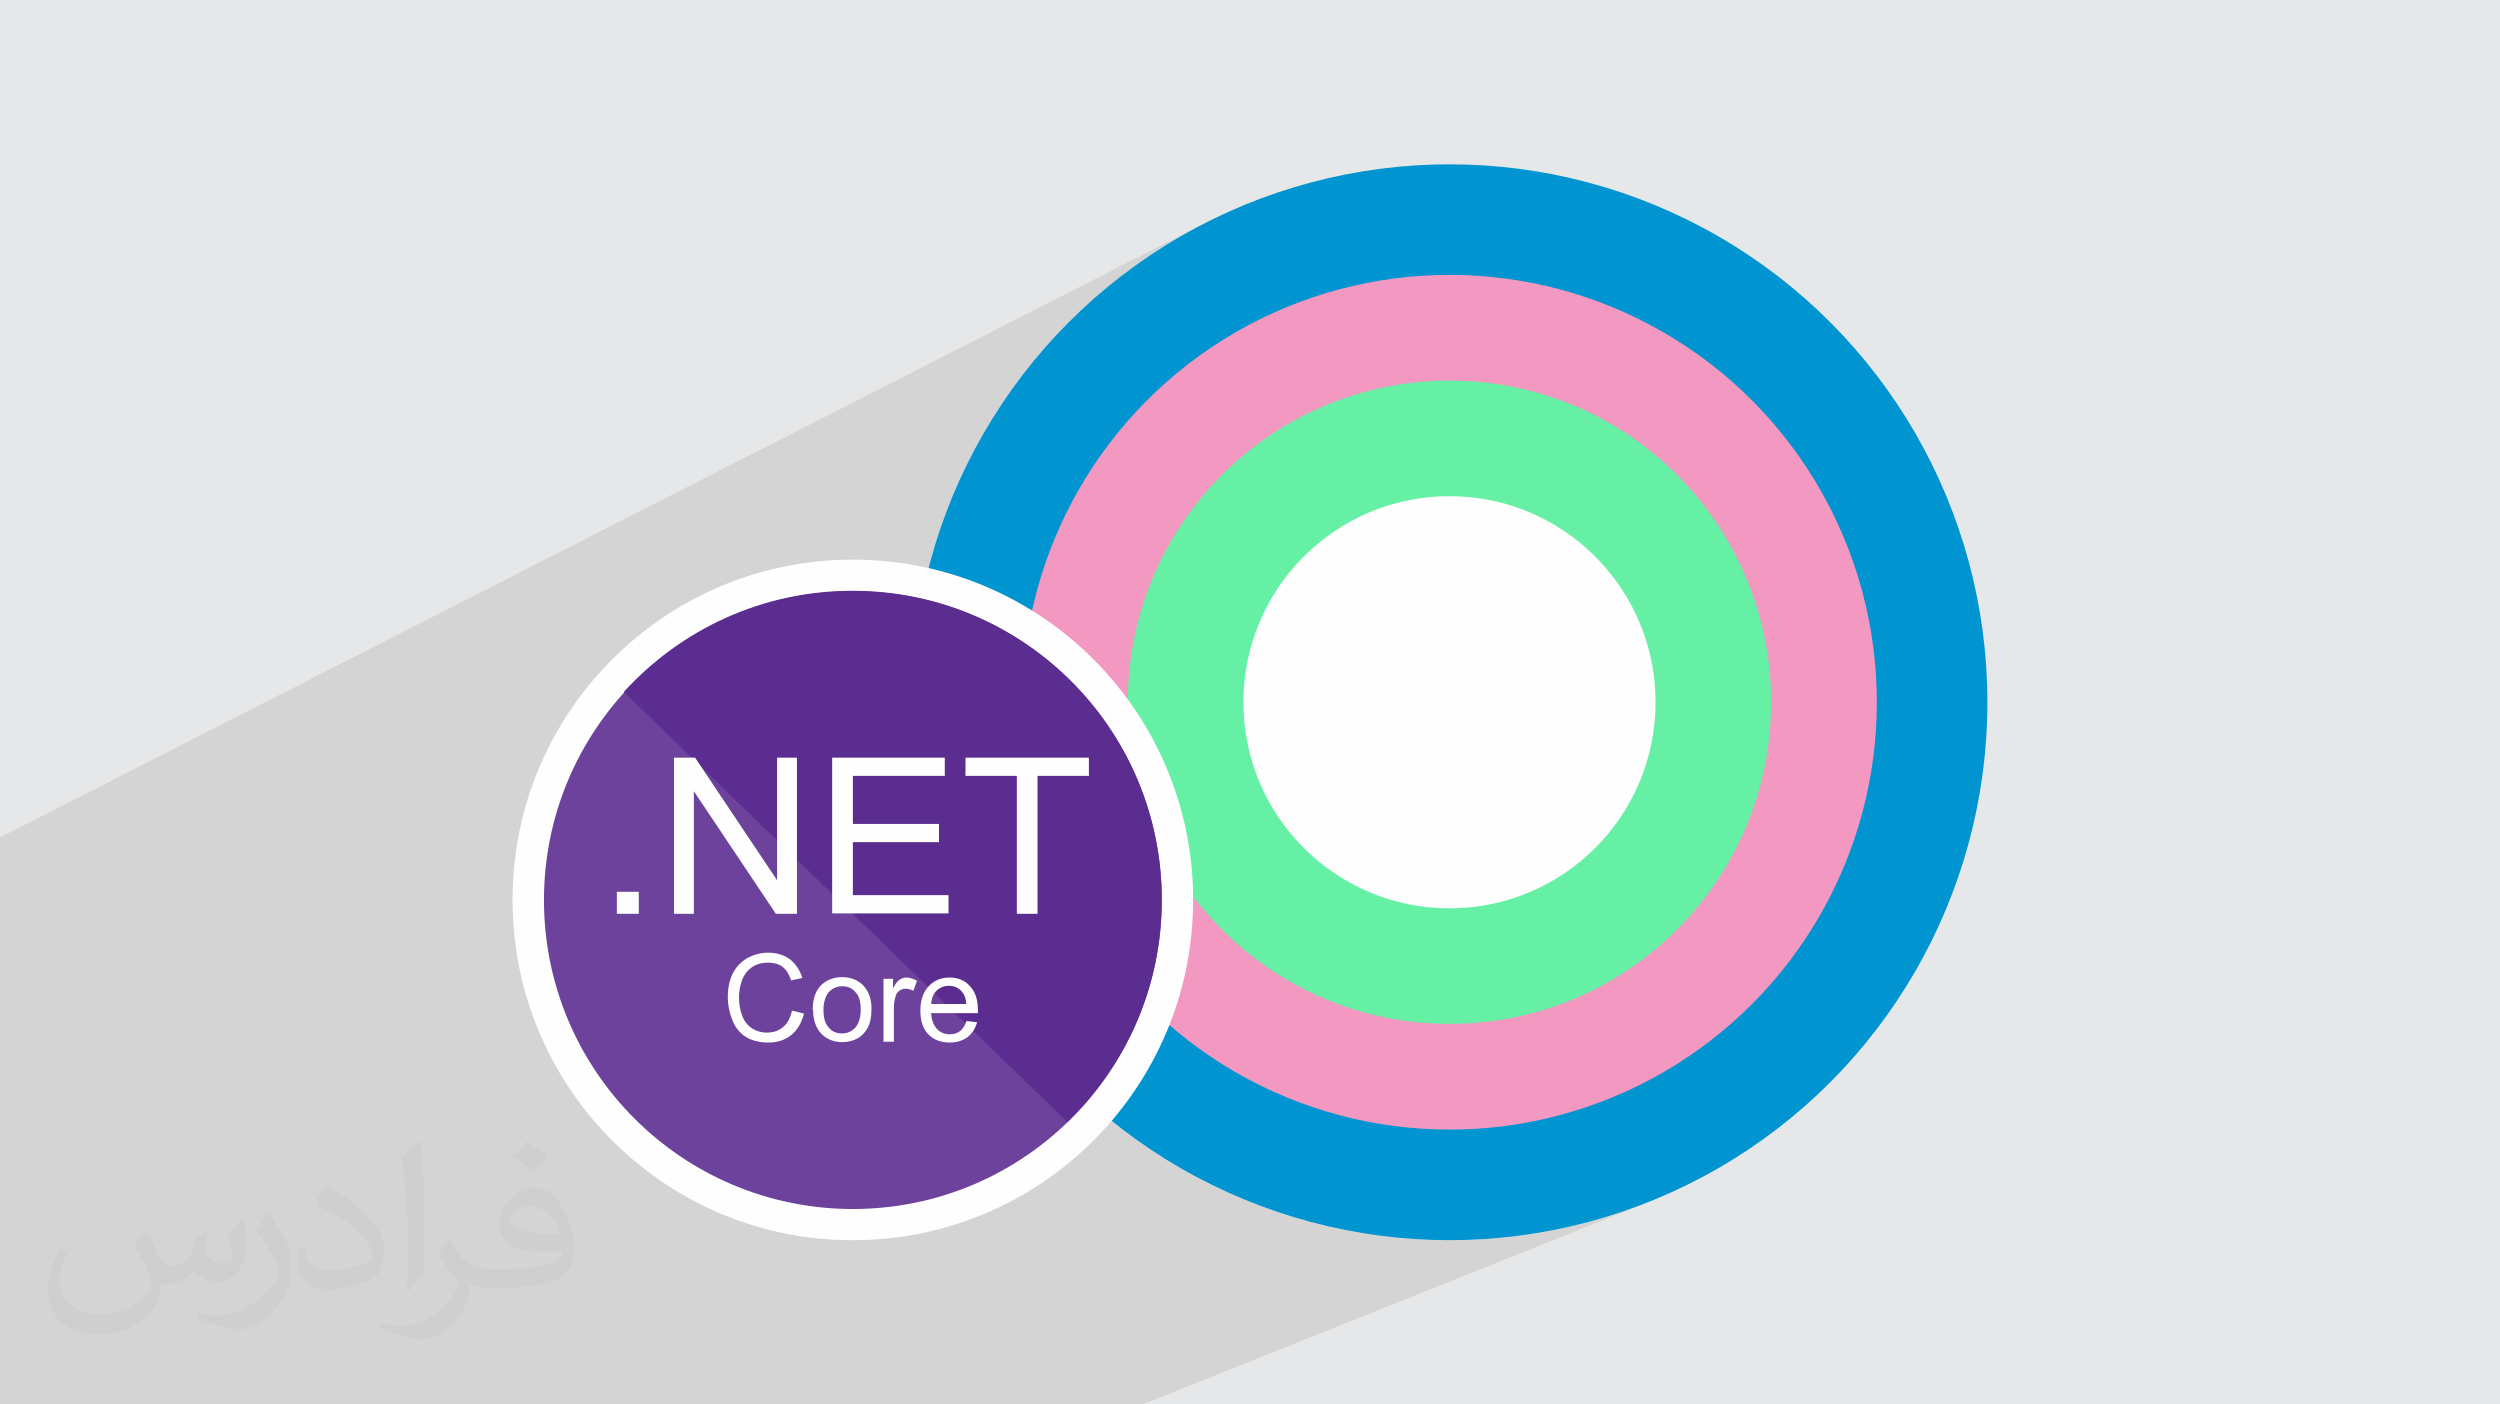
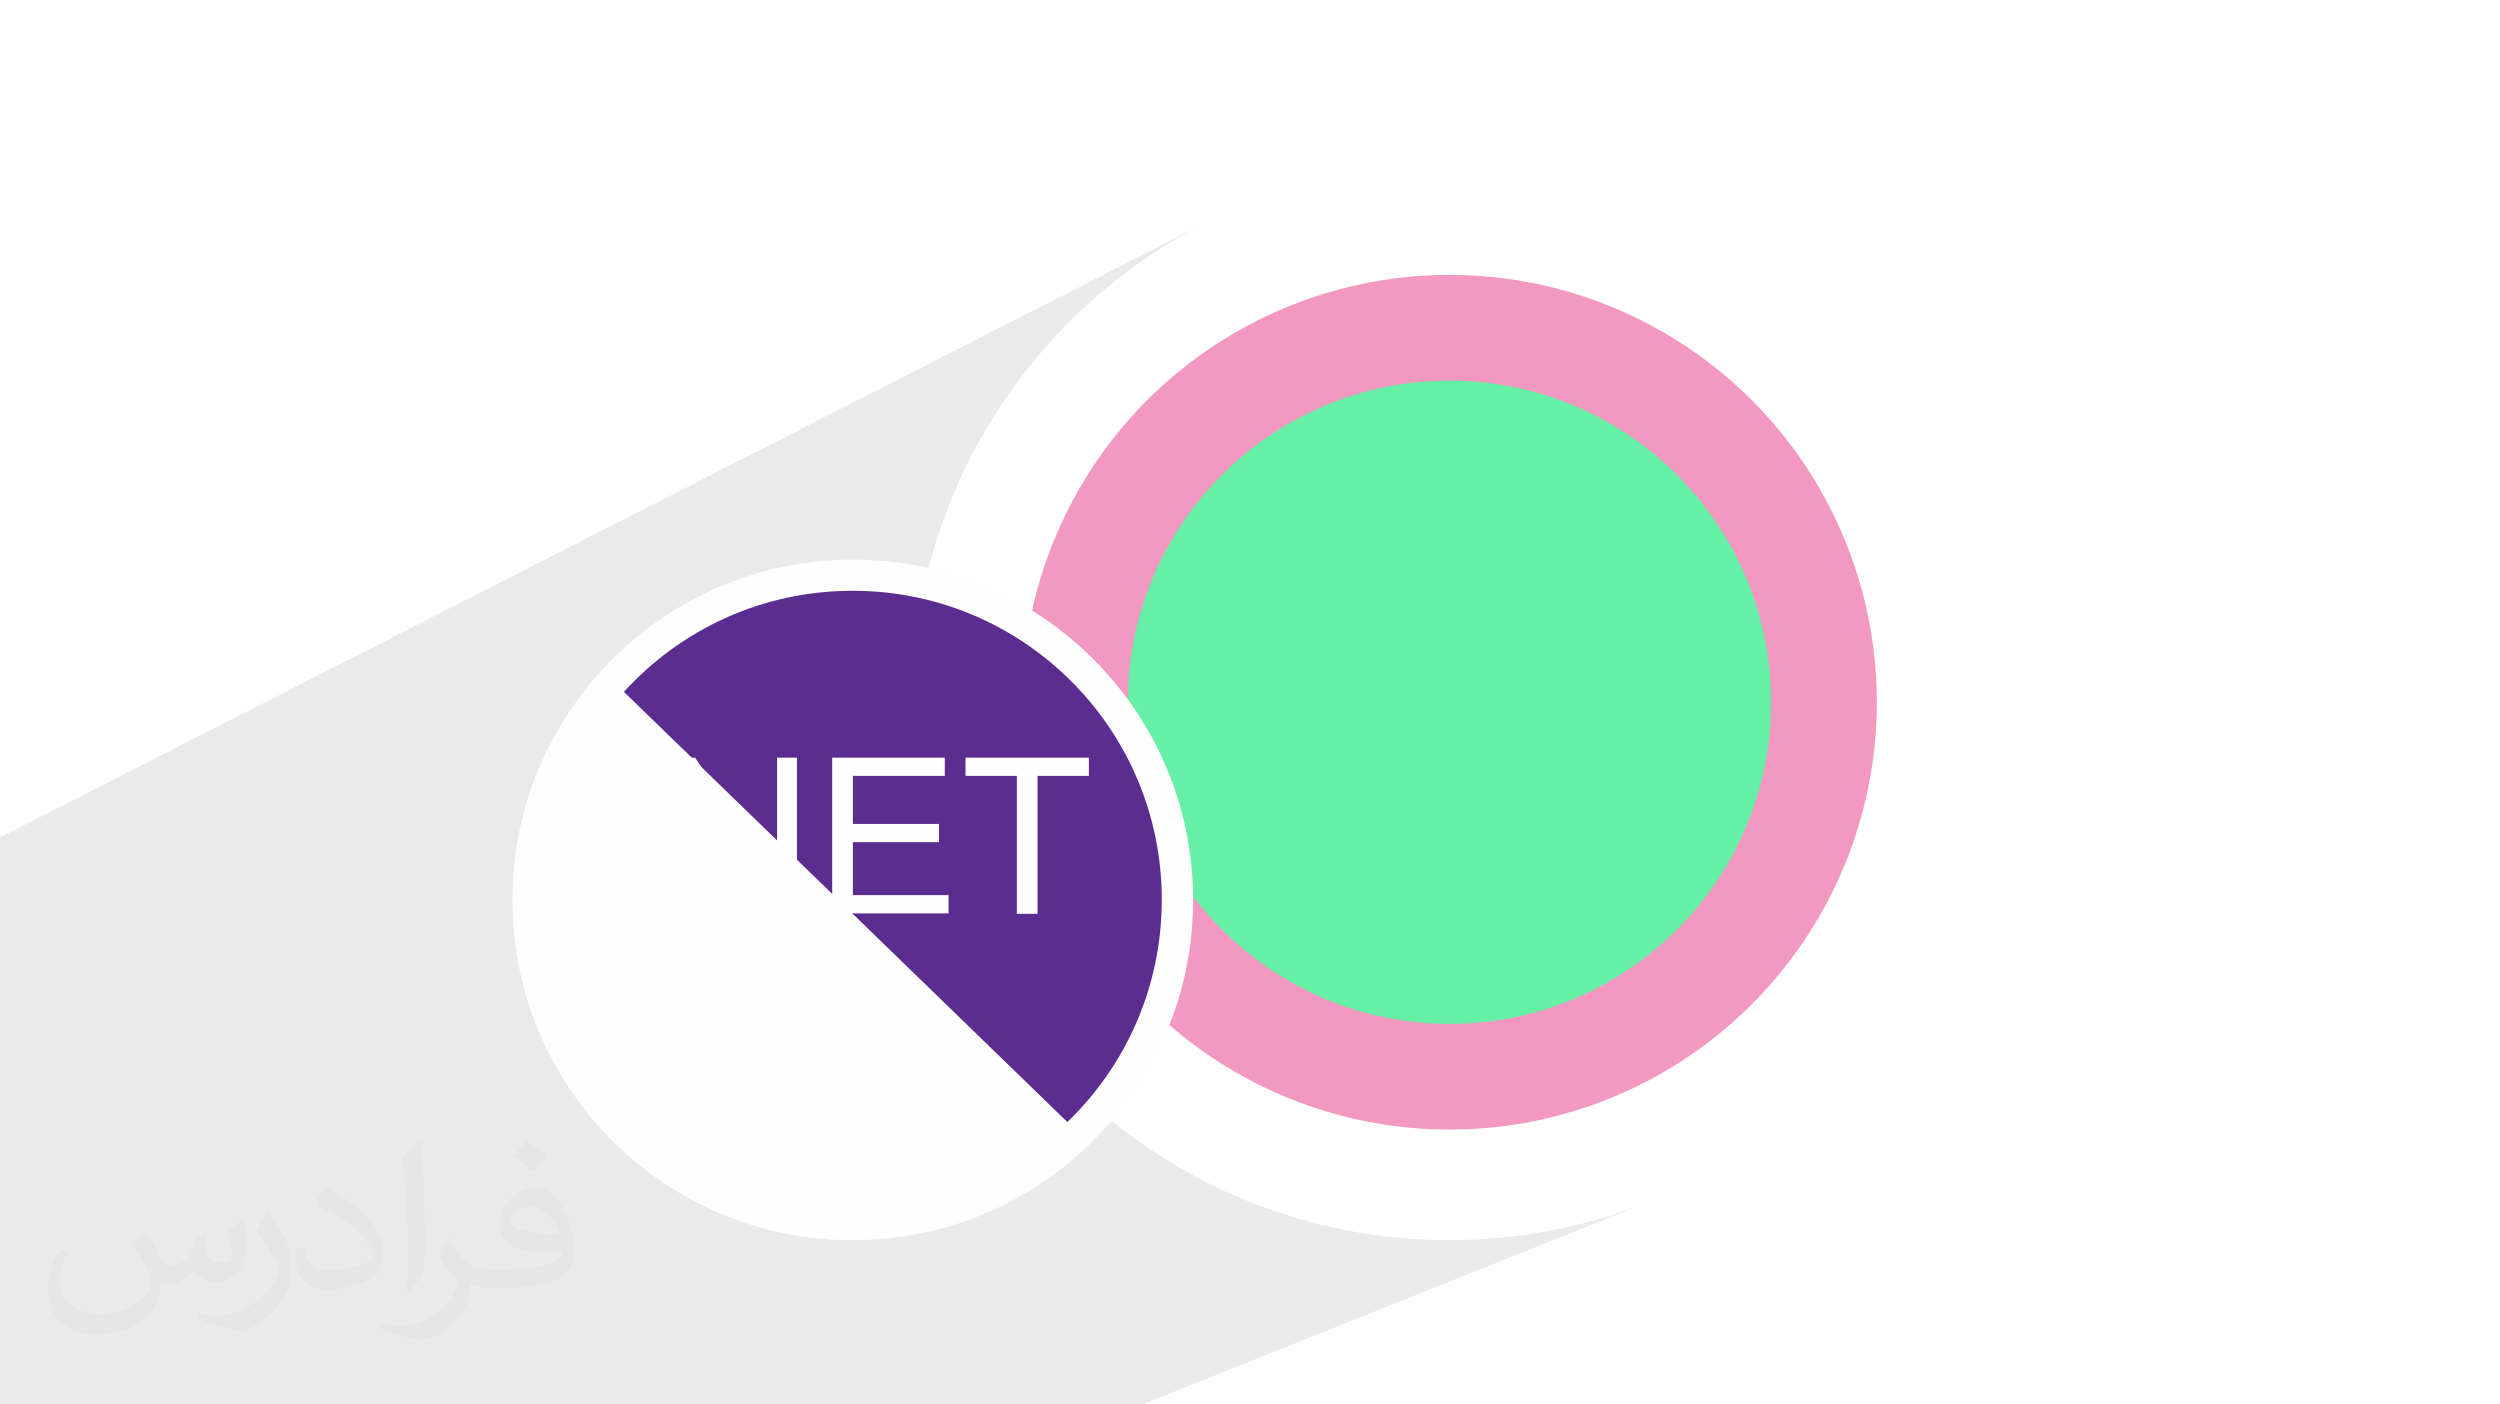
<svg xmlns="http://www.w3.org/2000/svg" xml:space="preserve" width="94.192mm" height="52.917mm" version="1.1" style="shape-rendering:geometricPrecision; text-rendering:geometricPrecision; image-rendering:optimizeQuality; fill-rule:evenodd; clip-rule:evenodd" viewBox="0 0 9419.16 5291.66">
  <defs>
    <style type="text/css">
   
    .fil6 {fill:#FEFEFE}
    .fil4 {fill:#F398C0}
    .fil3 {fill:#0094D1}
    .fil8 {fill:#5C2D91}
    .fil5 {fill:#65F0A6}
    .fil7 {fill:#6C429C}
    .fil0 {fill:#E6E7E8}
    .fil9 {fill:#FEFEFE;fill-rule:nonzero}
    .fil2 {fill:#373435;fill-opacity:0.031}
    .fil1 {fill:#373435;fill-opacity:0.102}
   
  </style>
  </defs>
  <g id="Layer_x0020_1">
-     <polygon class="fil0" points="-0,0 9419.16,0 9419.16,5291.66 -0,5291.66 " />
    <polygon class="fil1" points="4303.95,5291.66 2016.79,5291.66 1693.42,5291.66 -0,5291.66 -0,3854.41 -0,3559.38 -0,3155.22 4557.44,831.29 4484.12,869.78 4412.61,911.15 4342.97,955.3 4275.29,1002.18 4209.64,1051.69 4146.11,1103.76 4084.76,1158.32 4025.67,1215.29 3968.92,1274.59 3914.59,1336.15 3862.75,1399.89 3813.48,1465.73 3766.85,1533.59 3722.95,1603.41 3681.84,1675.1 3643.61,1748.59 3608.33,1823.79 3576.08,1900.64 3546.93,1979.06 3520.96,2058.97 3498.25,2140.29 2051.03,2849.42 2032.02,2891.48 2009.06,2949.7 1988.91,3009.27 1971.63,3070.1 1957.32,3132.13 1946.04,3195.27 1937.89,3259.43 1932.94,3324.54 1931.27,3390.51 1932.94,3456.48 1937.89,3521.59 1946.04,3585.75 1957.32,3648.89 1971.63,3710.92 1988.91,3771.75 2009.06,3831.32 2032.02,3889.54 2057.69,3946.33 2086.01,4001.61 2116.88,4055.3 2150.22,4107.32 2185.97,4157.58 2224.03,4206.01 2264.32,4252.53 2306.77,4297.06 2351.3,4339.51 2397.82,4379.8 2446.25,4417.86 2496.51,4453.61 2548.53,4486.95 2602.22,4517.82 2657.5,4546.14 2714.29,4571.81 2772.51,4594.77 2832.08,4614.92 2892.91,4632.2 2954.94,4646.51 3018.08,4657.79 3082.24,4665.94 3143.32,4670.58 4188.28,4222.97 4221.17,4249 4254.61,4274.35 4288.59,4299.03 4323.09,4323.01 4358.1,4346.29 4393.62,4368.87 4429.64,4390.72 4466.14,4411.83 4503.11,4432.21 4540.55,4451.83 4578.44,4470.69 4616.78,4488.78 4655.55,4506.08 4694.75,4522.6 4734.36,4538.31 4774.37,4553.2 4814.77,4567.27 4855.56,4580.51 4896.72,4592.9 4938.25,4604.44 4980.13,4615.12 5022.35,4624.92 5064.9,4633.83 5107.77,4641.85 5150.96,4648.96 5194.45,4655.16 5238.23,4660.44 5282.29,4664.77 5326.62,4668.16 5371.22,4670.6 5416.06,4672.07 5461.15,4672.56 5565.45,4669.92 5668.37,4662.1 5769.8,4649.21 5869.61,4631.38 5967.66,4608.75 6063.84,4581.44 6158.01,4549.58 6250.04,4513.29 " />
-     <path class="fil2" d="M550.85 4636.82c17.98,27.25 29.64,53.44 41.02,82.55 8.46,16.94 12.95,48.16 52.65,48.16 11.63,0 28.32,-3.43 43.13,-11.63 16.66,-8.74 29.36,-21.97 35.99,-42.06l15.87 -53.44 38.63 -19.05 2.64 2.64c-5.28,20.12 -6.6,39.42 -6.6,54.51 0,44.7 38.63,61.65 69.32,61.65 17.98,0 34.14,-8.74 34.14,-25.15 0,-21.16 -8.99,-57.15 -20.65,-89.43 17.98,-17.98 35.99,-35.99 56.62,-50.55l3.17 1.6c8.99,38.1 14.02,75.67 14.02,100.81 0,24.61 -10.85,51.87 -19.84,69.6 -18.52,34.92 -51.33,62.71 -91.01,62.71 -30.15,0 -63.75,-15.09 -86.79,-43.13l-1.32 0c-21.69,27 -55.3,51.33 -109.02,51.33l-16.66 0c-2.64,35.46 -10.31,60.58 -21.97,83.08 -32,62.43 -127,106.63 -216.43,106.63 -124.36,0 -186.79,-71.7 -186.79,-167.21 0,-59 19.3,-113.77 48.95,-152.65l24.33 10.06c-18.52,35.46 -30.96,68.78 -30.96,101.6 0,89.43 72.77,132.03 156.64,132.03 77.8,0 174.09,-49.48 191.57,-106.88 -6.6,-62.71 -30.15,-92.07 -66.14,-149.22 10.85,-19.05 24.87,-38.1 42.34,-58.47l3.17 0 0 0 0 0 -0.02 -0.09zm1434.31 -336.55c26.19,16.41 51.87,35.71 76.99,57.94 -14.02,19.84 -31.5,37.85 -53.19,53.72 -25.15,-20.37 -50.27,-37.85 -75.95,-56.36 17.45,-19.58 34.67,-38.35 52.12,-55.3l0 0 0 0 0 0 0 0 0 0 0.03 0zm13.49 244.48c-42.34,0 -76.99,27.79 -76.99,48.41 0,44.2 84.66,57.94 186,57.4 -12.7,-51.87 -57.15,-105.84 -109.02,-105.84l0.01 0.03zm-95 236.55c55.04,0 103.2,-1.6 139.95,-10.85 41.02,-10.31 75.67,-30.96 75.67,-45.24 0,-3.71 0,-8.2 -1.32,-11.91 -23.01,2.11 -49.48,2.11 -72.49,2.11 -74.6,0 -131.75,-16.94 -154.25,-58.75 -5.56,-11.63 -9.52,-24.61 -9.52,-39.42 0,-40.49 17.45,-79.91 48.16,-107.16 25.65,-22.48 53.97,-36.5 82.8,-36.5 52.12,0 93.65,41.81 122.76,107.7 15.87,35.99 26.72,77.52 26.72,129.92 0,34.92 -9.52,64.29 -31.22,85.98 -40.49,39.17 -115.09,53.97 -229.39,53.97l-51.87 0 0 0 -13.49 0c-28.32,0 -48.69,-5.03 -64.82,-17.45l-2.64 0c0.79,6.6 1.32,12.95 1.32,19.05 0,25.65 -8.46,58.47 -25.65,84.66 -50.8,75.41 -105.84,108.2 -153.47,108.2 -48.16,0 -107.16,-18.52 -160.35,-42.6l9.52 -18.52c17.2,7.14 41.02,11.91 73.81,11.91 85.98,0 198.96,-82.55 212.98,-163.25 -3.17,-6.6 -8.99,-15.34 -17.2,-24.61 -25.15,-29.9 -41.02,-54.76 -55.83,-80.95 12.7,-25.15 24.33,-45.24 35.18,-63.5l4.5 -0.53c36.78,74.88 70.1,117.73 144.45,117.73l11.63 0 0 0 53.97 0 0 0 0 0 0 0 0 0 0 0 0.09 0.01zm-372.54 79.12c6.35,-34.39 6.88,-73.02 6.88,-109.02l0 -53.44c0,-99.75 -12.7,-244.73 -23.01,-339.19 17.98,-19.3 43.13,-42.06 62.97,-57.4l5.82 1.6c13.49,118.8 16.66,256.39 16.66,383.64 0,33.35 -1.32,65.89 -4.5,89.69 -1.85,30.15 -19.3,52.91 -56.62,87.83l-8.2 -3.71zm-383.38 -157.43c1.85,46.84 24.87,83.62 105.31,83.62 50.01,0 92.33,-12.95 139.17,-35.18 8.46,-3.71 12.95,-8.74 12.95,-12.95 0,-29.36 -22.48,-68.25 -60.32,-103.71 -36.78,-33.35 -85.47,-62.71 -130.96,-82.3 -15.62,-6.6 -20.65,-13.49 -20.65,-20.12 0,-13.49 17.98,-41.81 32.82,-62.18l5.03 -0.53c52.12,27.25 110.34,67.74 153.47,112.7 39.17,41.53 63.5,83.62 63.5,129.39 0,33.86 -10.31,65.61 -27,95.25 -57.15,28.83 -118.01,50.8 -178.33,50.8 -73.28,0 -123.29,-34.39 -123.29,-115.09 0,-8.74 0,-22.22 3.17,-39.7l25.15 0 0 0 0 0 0 0 0 0 0 0 -0.02 0zm-132.57 -133.1l45.52 73.56c16.66,27.25 32.28,56.9 32.28,103.71l0 59.79c0,48.41 -30.96,100.28 -80.95,151.61 -39.17,34.67 -73.81,49.48 -105.84,49.48 -47.62,0 -102.13,-14.81 -165.1,-41.81l7.14 -18.52c19.84,5.28 42.85,9.78 71.17,9.78 90.5,-0.53 183.08,-66.67 225.42,-147.37 5.03,-9.27 6.88,-17.98 6.88,-24.08 0,-9.27 -5.03,-19.58 -8.99,-28.83 -23.01,-43.38 -48.69,-83.08 -76.99,-119.86 14.81,-23.29 29.64,-45.77 45.77,-68l3.71 0.53 0 0 0 0 0 0 0 0 0 0 -0.02 0.01z" />
-     <circle class="fil3" cx="5461.16" cy="2645.83" r="2026.73" />
+     <path class="fil2" d="M550.85 4636.82c17.98,27.25 29.64,53.44 41.02,82.55 8.46,16.94 12.95,48.16 52.65,48.16 11.63,0 28.32,-3.43 43.13,-11.63 16.66,-8.74 29.36,-21.97 35.99,-42.06l15.87 -53.44 38.63 -19.05 2.64 2.64c-5.28,20.12 -6.6,39.42 -6.6,54.51 0,44.7 38.63,61.65 69.32,61.65 17.98,0 34.14,-8.74 34.14,-25.15 0,-21.16 -8.99,-57.15 -20.65,-89.43 17.98,-17.98 35.99,-35.99 56.62,-50.55l3.17 1.6c8.99,38.1 14.02,75.67 14.02,100.81 0,24.61 -10.85,51.87 -19.84,69.6 -18.52,34.92 -51.33,62.71 -91.01,62.71 -30.15,0 -63.75,-15.09 -86.79,-43.13l-1.32 0c-21.69,27 -55.3,51.33 -109.02,51.33l-16.66 0c-2.64,35.46 -10.31,60.58 -21.97,83.08 -32,62.43 -127,106.63 -216.43,106.63 -124.36,0 -186.79,-71.7 -186.79,-167.21 0,-59 19.3,-113.77 48.95,-152.65l24.33 10.06c-18.52,35.46 -30.96,68.78 -30.96,101.6 0,89.43 72.77,132.03 156.64,132.03 77.8,0 174.09,-49.48 191.57,-106.88 -6.6,-62.71 -30.15,-92.07 -66.14,-149.22 10.85,-19.05 24.87,-38.1 42.34,-58.47l3.17 0 0 0 0 0 -0.02 -0.09zm1434.31 -336.55c26.19,16.41 51.87,35.71 76.99,57.94 -14.02,19.84 -31.5,37.85 -53.19,53.72 -25.15,-20.37 -50.27,-37.85 -75.95,-56.36 17.45,-19.58 34.67,-38.35 52.12,-55.3l0 0 0 0 0 0 0 0 0 0 0.03 0zm13.49 244.48c-42.34,0 -76.99,27.79 -76.99,48.41 0,44.2 84.66,57.94 186,57.4 -12.7,-51.87 -57.15,-105.84 -109.02,-105.84l0.01 0.03zm-95 236.55c55.04,0 103.2,-1.6 139.95,-10.85 41.02,-10.31 75.67,-30.96 75.67,-45.24 0,-3.71 0,-8.2 -1.32,-11.91 -23.01,2.11 -49.48,2.11 -72.49,2.11 -74.6,0 -131.75,-16.94 -154.25,-58.75 -5.56,-11.63 -9.52,-24.61 -9.52,-39.42 0,-40.49 17.45,-79.91 48.16,-107.16 25.65,-22.48 53.97,-36.5 82.8,-36.5 52.12,0 93.65,41.81 122.76,107.7 15.87,35.99 26.72,77.52 26.72,129.92 0,34.92 -9.52,64.29 -31.22,85.98 -40.49,39.17 -115.09,53.97 -229.39,53.97l-51.87 0 0 0 -13.49 0c-28.32,0 -48.69,-5.03 -64.82,-17.45l-2.64 0c0.79,6.6 1.32,12.95 1.32,19.05 0,25.65 -8.46,58.47 -25.65,84.66 -50.8,75.41 -105.84,108.2 -153.47,108.2 -48.16,0 -107.16,-18.52 -160.35,-42.6l9.52 -18.52c17.2,7.14 41.02,11.91 73.81,11.91 85.98,0 198.96,-82.55 212.98,-163.25 -3.17,-6.6 -8.99,-15.34 -17.2,-24.61 -25.15,-29.9 -41.02,-54.76 -55.83,-80.95 12.7,-25.15 24.33,-45.24 35.18,-63.5l4.5 -0.53c36.78,74.88 70.1,117.73 144.45,117.73l11.63 0 0 0 53.97 0 0 0 0 0 0 0 0 0 0 0 0.09 0.01zm-372.54 79.12c6.35,-34.39 6.88,-73.02 6.88,-109.02l0 -53.44c0,-99.75 -12.7,-244.73 -23.01,-339.19 17.98,-19.3 43.13,-42.06 62.97,-57.4l5.82 1.6c13.49,118.8 16.66,256.39 16.66,383.64 0,33.35 -1.32,65.89 -4.5,89.69 -1.85,30.15 -19.3,52.91 -56.62,87.83l-8.2 -3.71zm-383.38 -157.43c1.85,46.84 24.87,83.62 105.31,83.62 50.01,0 92.33,-12.95 139.17,-35.18 8.46,-3.71 12.95,-8.74 12.95,-12.95 0,-29.36 -22.48,-68.25 -60.32,-103.71 -36.78,-33.35 -85.47,-62.71 -130.96,-82.3 -15.62,-6.6 -20.65,-13.49 -20.65,-20.12 0,-13.49 17.98,-41.81 32.82,-62.18c52.12,27.25 110.34,67.74 153.47,112.7 39.17,41.53 63.5,83.62 63.5,129.39 0,33.86 -10.31,65.61 -27,95.25 -57.15,28.83 -118.01,50.8 -178.33,50.8 -73.28,0 -123.29,-34.39 -123.29,-115.09 0,-8.74 0,-22.22 3.17,-39.7l25.15 0 0 0 0 0 0 0 0 0 0 0 -0.02 0zm-132.57 -133.1l45.52 73.56c16.66,27.25 32.28,56.9 32.28,103.71l0 59.79c0,48.41 -30.96,100.28 -80.95,151.61 -39.17,34.67 -73.81,49.48 -105.84,49.48 -47.62,0 -102.13,-14.81 -165.1,-41.81l7.14 -18.52c19.84,5.28 42.85,9.78 71.17,9.78 90.5,-0.53 183.08,-66.67 225.42,-147.37 5.03,-9.27 6.88,-17.98 6.88,-24.08 0,-9.27 -5.03,-19.58 -8.99,-28.83 -23.01,-43.38 -48.69,-83.08 -76.99,-119.86 14.81,-23.29 29.64,-45.77 45.77,-68l3.71 0.53 0 0 0 0 0 0 0 0 0 0 -0.02 0.01z" />
    <circle class="fil4" cx="5461.16" cy="2645.83" r="1610.16" />
    <circle class="fil5" cx="5461.16" cy="2645.83" r="1211.78" />
-     <circle class="fil6" cx="5461.16" cy="2645.83" r="776.42" />
    <g id="_2443810383184">
      <circle class="fil6" cx="3213.33" cy="3390.51" r="1282.05" />
      <g>
-         <circle class="fil7" cx="3213.32" cy="3391.29" r="1163.82" />
        <path class="fil8" d="M3213.32 2225.9c642.77,0 1163.85,521.07 1163.85,1163.85 0,329.19 -135.75,625.6 -355.7,837.76l-1670.88 -1620.93c213.73,-234.02 519.51,-380.67 861.18,-380.67l1.54 0 0 0 -0.02 -0.02 0.03 0.01z" />
        <path class="fil9" d="M2324.04 3442.78l0 -82.69 82.69 0 0 82.69 -82.69 0zm215.28 0l0 -588.18 79.56 0 308.89 461.78 0 -461.78 74.89 0 0 588.18 -79.58 0 -308.89 -461.81 0 461.81 -74.88 0 0.01 0zm595.98 0l0 -588.18 424.36 0 0 68.65 -346.35 0 0 180.99 324.51 0 0 68.65 -324.51 0 0 199.68 360.39 0 0 68.65 -438.38 0 0 1.54 0 0 0 0 -0.02 0.02zm695.79 0l0 -519.53 -193.45 0 0 -68.65 464.92 0 0 68.65 -193.45 0 0 519.53 -78.02 0z" />
-         <path class="fil9" d="M2985.53 3807.85l43.69 10.94c-9.37,35.87 -24.97,62.4 -48.36,81.12 -23.4,18.71 -51.49,28.07 -85.8,28.07 -34.34,0 -63.97,-7.8 -85.8,-21.83 -21.83,-14.05 -39.01,-34.33 -49.92,-62.42 -10.92,-26.53 -17.18,-56.18 -17.18,-87.37 0,-34.33 6.24,-63.97 18.72,-88.93 12.46,-24.97 31.2,-43.68 54.6,-57.73 23.4,-12.46 49.92,-20.29 78.02,-20.29 32.77,0 59.29,7.81 82.69,24.96 21.83,17.16 37.46,40.58 46.79,70.21l-42.12 9.37c-7.8,-23.4 -18.72,-40.55 -32.76,-51.49 -14.05,-10.91 -32.77,-15.59 -54.62,-15.59 -24.97,0 -45.27,6.24 -62.41,18.72 -17.17,12.46 -28.09,28.08 -35.89,48.36 -6.24,20.29 -10.91,40.57 -10.91,62.4 0,28.09 4.67,51.49 12.45,71.78 7.81,20.28 20.29,35.87 37.45,46.79 17.14,10.91 35.88,15.59 54.6,15.59 23.39,0 43.68,-6.24 60.86,-20.28 17.13,-14.05 28.07,-34.32 34.31,-62.41l1.56 0 0.03 0 0.02 0 -0.02 0.03zm76.45 -3.13c0,-43.68 12.46,-76.43 35.88,-96.71 20.29,-17.18 45.25,-26.53 74.89,-26.53 32.76,0 59.29,10.94 79.56,31.21 20.28,21.83 31.2,49.92 31.2,87.36 0,29.63 -4.68,54.6 -14.05,71.77 -9.37,17.18 -21.83,31.2 -39,40.58 -17.16,9.37 -35.88,14.04 -56.17,14.04 -32.77,0 -59.29,-10.93 -79.56,-31.2 -20.29,-21.83 -31.2,-51.48 -31.2,-90.47l-1.57 -0.03 0 0 0 0 0.02 -0.02zm40.55 0c0,29.66 6.24,53.05 20.29,67.08 12.48,15.59 29.62,21.83 49.92,21.83 20.29,0 35.88,-7.8 49.92,-21.83 12.46,-15.59 20.28,-37.42 20.28,-68.62 0,-29.66 -6.23,-51.49 -20.28,-65.52 -12.46,-15.59 -29.62,-21.83 -49.92,-21.83 -20.29,0 -35.89,7.81 -49.92,21.83 -12.46,15.6 -20.29,37.43 -20.29,67.08l0 -0.02 0 0zm226.22 118.57l0 -235.57 35.89 0 0 35.88c9.38,-17.16 17.16,-28.07 24.97,-32.77 7.8,-4.69 15.59,-7.8 24.96,-7.8 14.05,0 26.53,4.69 40.57,12.48l-14.04 37.45c-9.35,-4.7 -18.72,-7.81 -29.62,-7.81 -9.37,0 -17.18,3.13 -23.4,7.81 -6.24,4.69 -12.46,12.48 -14.03,21.83 -4.69,14.04 -6.23,29.63 -6.23,46.79l0 123.24 -40.55 0 1.54 -1.58 -0.04 0.02 0 0 -0.02 0.03zm312.02 -76.45l40.55 4.69c-6.24,23.4 -18.72,42.12 -35.88,56.16 -17.18,12.46 -40.55,20.29 -67.08,20.29 -34.31,0 -60.86,-10.91 -81.12,-31.2 -20.29,-21.83 -29.62,-51.49 -29.62,-88.93 0,-39.01 10.91,-70.19 31.2,-92.05 20.29,-21.83 46.79,-32.76 79.56,-32.76 31.2,0 57.73,10.91 76.45,32.76 20.29,21.83 29.63,51.49 29.63,90.48 0,3.13 0,6.24 0,10.92l-176.29 0c1.57,26.52 9.38,45.25 21.83,59.29 12.49,14.02 29.64,20.28 48.37,20.28 14.02,0 26.5,-3.12 37.46,-10.91 10.93,-7.81 18.72,-20.29 24.96,-37.45l0.02 -1.57 0 -0.02 0 0.02 -0.04 0zm-131.05 -63.97l131.05 0c-1.57,-20.29 -6.24,-34.31 -15.6,-45.25 -12.49,-15.59 -29.65,-23.4 -49.92,-23.4 -18.71,0 -34.33,6.24 -46.8,18.72 -12.46,12.48 -18.71,28.08 -20.29,49.92l1.57 0 0 0 0 0 -0.01 0.01z" />
      </g>
    </g>
  </g>
</svg>